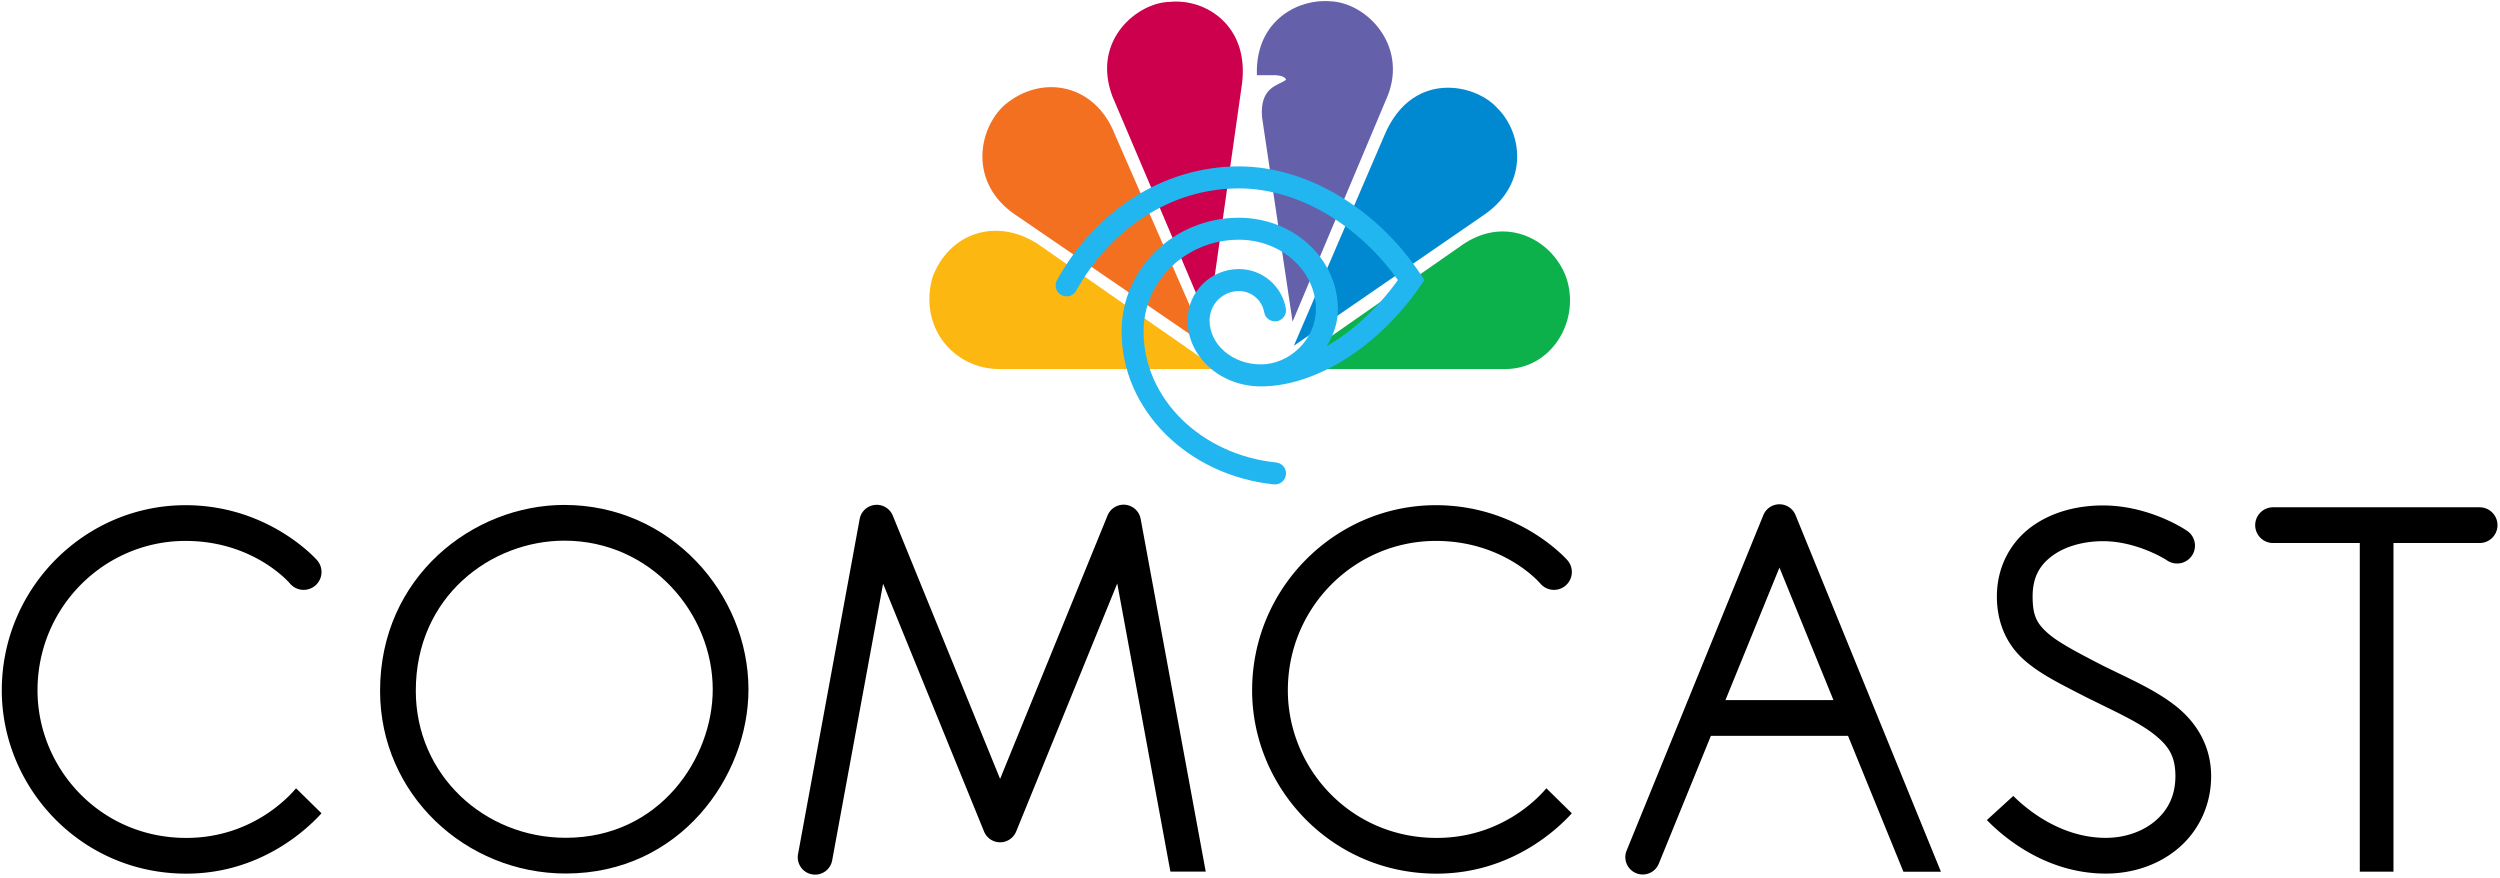
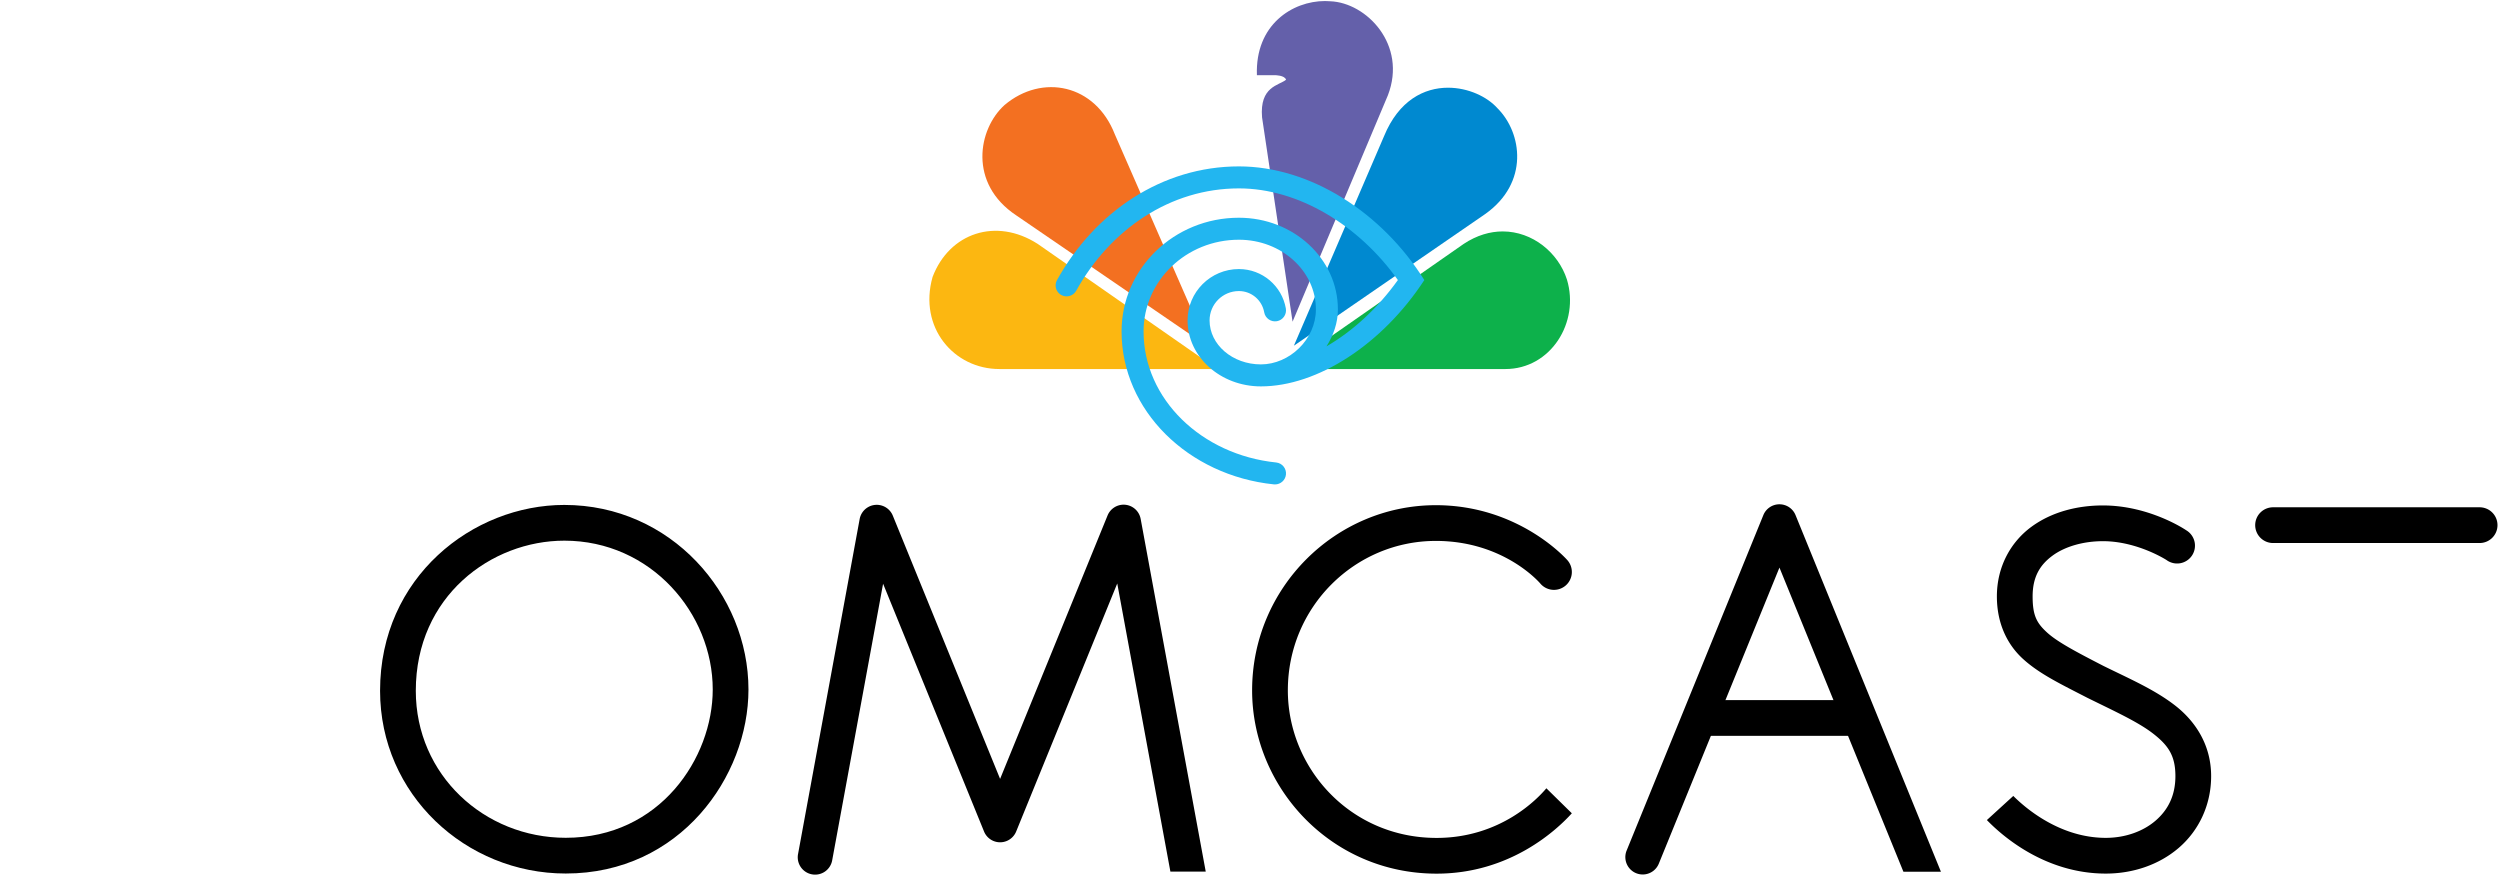
<svg xmlns="http://www.w3.org/2000/svg" xmlns:ns1="http://www.inkscape.org/namespaces/inkscape" xmlns:ns2="http://sodipodi.sourceforge.net/DTD/sodipodi-0.dtd" width="300" height="105.309" id="svg2" version="1.1" ns1:version="0.48.4 r9939" ns2:docname="Comcast_Logo.svg">
  <defs id="defs4" />
  <ns2:namedview id="base" pagecolor="#ffffff" bordercolor="#666666" borderopacity="1.0" ns1:pageopacity="0.0" ns1:pageshadow="2" ns1:zoom="3.959798" ns1:cx="127.78453" ns1:cy="78.527543" ns1:document-units="px" ns1:current-layer="layer1-1" showgrid="false" showguides="true" ns1:guide-bbox="true" fit-margin-top="0.2" fit-margin-left="0.2" fit-margin-right="0.2" fit-margin-bottom="0.2" ns1:window-width="1918" ns1:window-height="1030" ns1:window-x="0" ns1:window-y="0" ns1:window-maximized="1">
    <ns1:grid type="xygrid" id="grid2996" empspacing="5" visible="true" enabled="true" snapvisiblegridlinesonly="true" />
  </ns2:namedview>
  <g ns1:label="Layer 1" ns1:groupmode="layer" id="layer1" transform="translate(160.387,-1481.541)">
    <g id="g3947" transform="matrix(0.245,0,0,0.245,-120.926,1197.767)">
      <path ns1:connector-curvature="0" style="font-size:medium;font-style:normal;font-variant:normal;font-weight:normal;font-stretch:normal;text-indent:0;text-align:start;text-decoration:none;line-height:normal;letter-spacing:normal;word-spacing:normal;text-transform:none;direction:ltr;block-progression:tb;writing-mode:lr-tb;text-anchor:start;baseline-shift:baseline;color:#000000;fill:#000000;fill-opacity:1;stroke:none;stroke-width:17.5;marker:none;visibility:visible;display:inline;overflow:visible;enable-background:accumulate;font-family:Sans;-inkscape-font-specification:Sans" d="m 542.186,1405.701 c -49.056,0 -89.969,40.285 -89.969,90.688 0,47.492 38.569,89.781 90.344,89.781 36.083,0 58.924,-21.471 66.25,-29.562 l -12.469,-12.25 c -4.21,5.018 -22.418,24.312 -53.781,24.312 -42.287,0 -72.844,-34.212 -72.844,-72.281 0,-40.974 32.959,-73.188 72.469,-73.188 33.686,0 51.219,20.906 51.219,20.906 a 8.755,8.755 0 1 0 13.312,-11.375 c 0,0 -23.378,-27.031 -64.531,-27.031 z" id="path3775" />
-       <path ns1:connector-curvature="0" id="path2998" d="m -70.219,1405.701 c -49.056,0 -89.969,40.285 -89.969,90.688 0,47.492 38.569,89.781 90.344,89.781 36.083,0 58.924,-21.471 66.25,-29.562 l -12.469,-12.25 c -4.21,5.018 -22.418,24.312 -53.781,24.312 -42.287,0 -72.844,-34.212 -72.844,-72.281 0,-40.974 32.959,-73.188 72.469,-73.188 33.686,0 51.219,20.906 51.219,20.906 a 8.755,8.755 0 1 0 13.312,-11.375 c 0,0 -23.378,-27.031 -64.531,-27.031 z" style="font-size:medium;font-style:normal;font-variant:normal;font-weight:normal;font-stretch:normal;text-indent:0;text-align:start;text-decoration:none;line-height:normal;letter-spacing:normal;word-spacing:normal;text-transform:none;direction:ltr;block-progression:tb;writing-mode:lr-tb;text-anchor:start;baseline-shift:baseline;color:#000000;fill:#000000;fill-opacity:1;stroke:none;stroke-width:17.5;marker:none;visibility:visible;display:inline;overflow:visible;enable-background:accumulate;font-family:Sans;-inkscape-font-specification:Sans" />
      <path ns1:connector-curvature="0" id="path3777" d="m 115.344,1405.576 c -44.766,0 -90.25,35.226 -90.25,91.031 0,50.831 41.978,89.5 90.938,89.5 55.996,0 89.5,-47.498 89.5,-90.125 0,-46.768 -38.008,-90.406 -90.188,-90.406 z m 0,17.5 c 42.405,0 72.688,35.619 72.688,72.906 0,33.526 -25.899,72.625 -72,72.625 -39.836,0 -73.438,-30.748 -73.438,-72 0,-46.384 37.019,-73.531 72.75,-73.531 z" style="font-size:medium;font-style:normal;font-variant:normal;font-weight:normal;font-stretch:normal;text-indent:0;text-align:start;text-decoration:none;line-height:normal;letter-spacing:normal;word-spacing:normal;text-transform:none;direction:ltr;block-progression:tb;writing-mode:lr-tb;text-anchor:start;baseline-shift:baseline;color:#000000;fill:#000000;fill-opacity:1;stroke:none;stroke-width:17.5;marker:none;visibility:visible;display:inline;overflow:visible;enable-background:accumulate;font-family:Sans;-inkscape-font-specification:Sans" />
      <path ns1:connector-curvature="0" id="path3779" d="m 389.156,1405.451 a 8.501,8.501 0 0 0 -7.75,5.312 l -52.625,129 -52.562,-128.969 A 8.501,8.501 0 0 0 260,1412.451 l -30.156,163.969 a 8.501,8.501 0 1 0 16.719,3.062 l 24.906,-135.312 49.438,121.344 a 8.501,8.501 0 0 0 15.75,0 l 49.5,-121.469 26.031,141.125 17.312,0 -31.875,-172.75 a 8.501,8.501 0 0 0 -8.469,-6.969 z" style="font-size:medium;font-style:normal;font-variant:normal;font-weight:normal;font-stretch:normal;text-indent:0;text-align:start;text-decoration:none;line-height:normal;letter-spacing:normal;word-spacing:normal;text-transform:none;direction:ltr;block-progression:tb;writing-mode:lr-tb;text-anchor:start;baseline-shift:baseline;color:#000000;fill:#000000;fill-opacity:1;stroke:none;stroke-width:17;marker:none;visibility:visible;display:inline;overflow:visible;enable-background:accumulate;font-family:Sans;-inkscape-font-specification:Sans" />
      <path ns1:connector-curvature="0" id="path3794" d="m 710.344,1405.263 a 8.501,8.501 0 0 0 -7.719,5.281 l -66.969,164.312 a 8.507,8.507 0 1 0 15.75,6.438 L 710.5,1436.263 l 60.719,148.969 18.375,0 -71.219,-174.688 a 8.501,8.501 0 0 0 -8.031,-5.281 z" style="font-size:medium;font-style:normal;font-variant:normal;font-weight:normal;font-stretch:normal;text-indent:0;text-align:start;text-decoration:none;line-height:normal;letter-spacing:normal;word-spacing:normal;text-transform:none;direction:ltr;block-progression:tb;writing-mode:lr-tb;text-anchor:start;baseline-shift:baseline;color:#000000;fill:#000000;fill-opacity:1;stroke:none;stroke-width:17;marker:none;visibility:visible;display:inline;overflow:visible;enable-background:accumulate;font-family:Sans;-inkscape-font-specification:Sans" />
      <path ns1:connector-curvature="0" id="path3796" d="m 670.892,1501.17 0,17.5 75.97,0 0,-17.5 -75.97,0 z" style="font-size:medium;font-style:normal;font-variant:normal;font-weight:normal;font-stretch:normal;text-indent:0;text-align:start;text-decoration:none;line-height:normal;letter-spacing:normal;word-spacing:normal;text-transform:none;direction:ltr;block-progression:tb;writing-mode:lr-tb;text-anchor:start;baseline-shift:baseline;color:#000000;fill:#000000;fill-opacity:1;stroke:none;stroke-width:17.5;marker:none;visibility:visible;display:inline;overflow:visible;enable-background:accumulate;font-family:Sans;-inkscape-font-specification:Sans" />
      <path ns1:connector-curvature="0" id="path3811" d="m 868.938,1405.826 c -12.524,0 -25.059,3.154 -35.031,10.469 -9.972,7.315 -16.906,19.358 -16.906,34.094 0,12.837 4.78,23.329 12.844,30.656 8.064,7.327 18.437,12.281 31.406,18.969 a 8.751,8.751 0 0 0 0.125,0.062 c 13.166,6.502 24.77,11.757 32.188,17.531 7.418,5.774 10.875,10.831 10.875,20.781 0,9.678 -3.725,16.7 -9.812,21.906 -6.087,5.206 -14.798,8.344 -24.281,8.344 -22.495,0 -39.371,-14.588 -45.312,-20.531 l -12.938,11.812 c 7.365,7.616 28.381,26.219 58.25,26.219 13.277,0 26.015,-4.286 35.656,-12.531 9.641,-8.245 15.938,-20.701 15.938,-35.219 0,-15.083 -7.552,-26.722 -17.625,-34.562 -10.039,-7.814 -22.358,-13.106 -35.062,-19.375 -0.043,-0.021 -0.082,-0.041 -0.125,-0.062 -12.998,-6.704 -22.346,-11.598 -27.5,-16.281 -5.173,-4.7 -7.125,-8.428 -7.125,-17.719 0,-9.68 3.666,-15.514 9.781,-20 6.115,-4.486 15.148,-7.062 24.656,-7.062 16.87,0 31.125,9.219 31.125,9.219 a 8.751,8.751 0 1 0 9.719,-14.531 c 0,0 -17.733,-12.188 -40.844,-12.188 z" style="font-size:medium;font-style:normal;font-variant:normal;font-weight:normal;font-stretch:normal;text-indent:0;text-align:start;text-decoration:none;line-height:normal;letter-spacing:normal;word-spacing:normal;text-transform:none;direction:ltr;block-progression:tb;writing-mode:lr-tb;text-anchor:start;baseline-shift:baseline;color:#000000;fill:#000000;fill-opacity:1;stroke:none;stroke-width:17.5;marker:none;visibility:visible;display:inline;overflow:visible;enable-background:accumulate;font-family:Sans;-inkscape-font-specification:Sans" />
      <path ns1:connector-curvature="0" id="path3813" d="m 952.406,1406.732 a 8.751,8.751 0 1 0 0,17.5 l 100.906,0 a 8.751,8.751 0 1 0 0,-17.5 l -100.906,0 z" style="font-size:medium;font-style:normal;font-variant:normal;font-weight:normal;font-stretch:normal;text-indent:0;text-align:start;text-decoration:none;line-height:normal;letter-spacing:normal;word-spacing:normal;text-transform:none;direction:ltr;block-progression:tb;writing-mode:lr-tb;text-anchor:start;baseline-shift:baseline;color:#000000;fill:#000000;fill-opacity:1;stroke:none;stroke-width:17.5;marker:none;visibility:visible;display:inline;overflow:visible;enable-background:accumulate;font-family:Sans;-inkscape-font-specification:Sans" />
-       <path ns1:connector-curvature="0" id="path3815" d="m 994.75,1417.732 0,8.25 0,150.969 0,8.25 16.5,0 0,-8.25 0,-150.969 0,-8.25 -16.5,0 z" style="font-size:medium;font-style:normal;font-variant:normal;font-weight:normal;font-stretch:normal;text-indent:0;text-align:start;text-decoration:none;line-height:normal;letter-spacing:normal;word-spacing:normal;text-transform:none;direction:ltr;block-progression:tb;writing-mode:lr-tb;text-anchor:start;baseline-shift:baseline;color:#000000;fill:#000000;fill-opacity:1;stroke:none;stroke-width:16.5;marker:none;visibility:visible;display:inline;overflow:visible;enable-background:accumulate;font-family:Sans;-inkscape-font-specification:Sans" />
      <g transform="matrix(1.145,0,0,1.145,388.668,2039.85)" id="g3886">
        <g transform="translate(-96.975,-783.878)" id="g3898">
          <path id="path3862" d="M 46.569,58.862 C 35.187,69.142 31.042,92.434 51.562,106.05 L 133.425,162.078 93.732,71.362 C 85.415,49.955 62.662,45.286 46.569,58.862" style="fill:#f37021" ns1:connector-curvature="0" />
-           <path id="path3864" d="m 117.036,14.755 c -13.308,0.27 -33.289,16.079 -24.395,40.218 l 41.052,96.585 14.424,-101.589 C 151.455,24.726 132.308,13.073 117.036,14.755" style="fill:#cc004c" ns1:connector-curvature="0" />
          <path id="path3866" d="m 154.524,46.094 h 7.763 c 0,0 4.145,0 4.708,1.951 -3.054,2.489 -11.368,2.8 -10.266,16.093 l 13.051,87.406 40.771,-96.839 c 8.341,-21.622 -9.165,-39.68 -24.692,-40.232 -0.726,-0.053 -1.453,-0.095 -2.206,-0.095 -13.939,0 -29.909,10.106 -29.129,31.716" style="fill:#6460aa" ns1:connector-curvature="0" />
          <path id="path3868" d="m 208.911,72.184 -38.564,89.628 81.836,-56.324 c 18.866,-13.348 15.824,-34.689 5.263,-45.238 -4.428,-4.965 -12.555,-8.8 -21.165,-8.8 -10.174,-0.002 -21.059,5.381 -27.37,20.734" style="fill:#0089d0" ns1:connector-curvature="0" />
          <path id="path3870" d="m 243.021,118.242 -76.856,53.554 h 94.632 c 19.415,0 31.89,-19.97 26.345,-38.296 -3.714,-11.518 -14.707,-20.56 -27.463,-20.573 -5.369,10e-4 -11.062,1.615 -16.658,5.315" style="fill:#0db14b" ns1:connector-curvature="0" />
          <path id="path3872" d="m 44.363,171.796 h 93.234 L 60.724,118.242 c -17.761,-11.384 -37.729,-4.723 -44.94,14.167 -6.11,21.625 9.149,39.387 28.579,39.387" style="fill:#fcb711" ns1:connector-curvature="0" />
        </g>
      </g>
    </g>
    <path style="fill:#000000" d="" id="path3012" ns1:connector-curvature="0" />
    <g id="layer1-1" transform="translate(-299.517,1014.587)">
      <g id="g11978" transform="matrix(0.553,0,0,0.553,3.008,-55.914)">
        <g id="g2647" transform="matrix(1.25,0,0,-1.25,475.221,1007.447)">
          <path style="fill:#22b6f0;fill-opacity:1;fill-rule:nonzero;stroke:none" id="path2649" d="m 0,0 c 0,-0.671 0.356,-1.318 0.982,-1.666 0.923,-0.512 2.083,-0.173 2.595,0.75 5.925,10.675 16.359,17.76 28.239,17.76 10.343,0 20.844,-6.398 27.6,-15.913 -3.52,-4.923 -7.877,-8.895 -12.392,-11.506 1.184,1.879 1.978,4.064 1.978,6.413 0,8.789 -7.694,15.913 -17.186,15.913 -11.25,0 -20.369,-8.834 -20.369,-19.733 0,-13.713 11.554,-25.016 26.439,-26.556 l 0.197,-0.009 c 0.968,0 1.797,0.728 1.901,1.71 0.111,1.049 -0.65,1.99 -1.699,2.099 -12.963,1.337 -23.019,11.015 -23.019,22.756 0,8.79 7.409,15.914 16.55,15.914 7.382,0 13.367,-5.415 13.367,-12.094 0,-5.212 -4.602,-9.548 -9.548,-9.548 -4.921,0 -8.911,3.42 -8.911,7.638 0,2.813 2.279,5.093 5.092,5.093 2.196,0 4.022,-1.59 4.389,-3.682 0.182,-1.039 1.173,-1.732 2.213,-1.55 1.037,0.185 1.729,1.174 1.548,2.213 -0.681,3.886 -4.07,6.838 -8.15,6.838 -4.921,0 -8.911,-3.989 -8.911,-8.912 0,-6.328 5.699,-11.456 12.73,-11.456 9.806,0 21.092,7.296 28.37,18.459 C 56.682,12.63 44.238,20.663 31.816,20.663 18.505,20.663 6.82,12.784 0.24,0.931 0.077,0.635 -0.001,0.315 0,0" ns1:connector-curvature="0" />
        </g>
      </g>
    </g>
  </g>
</svg>